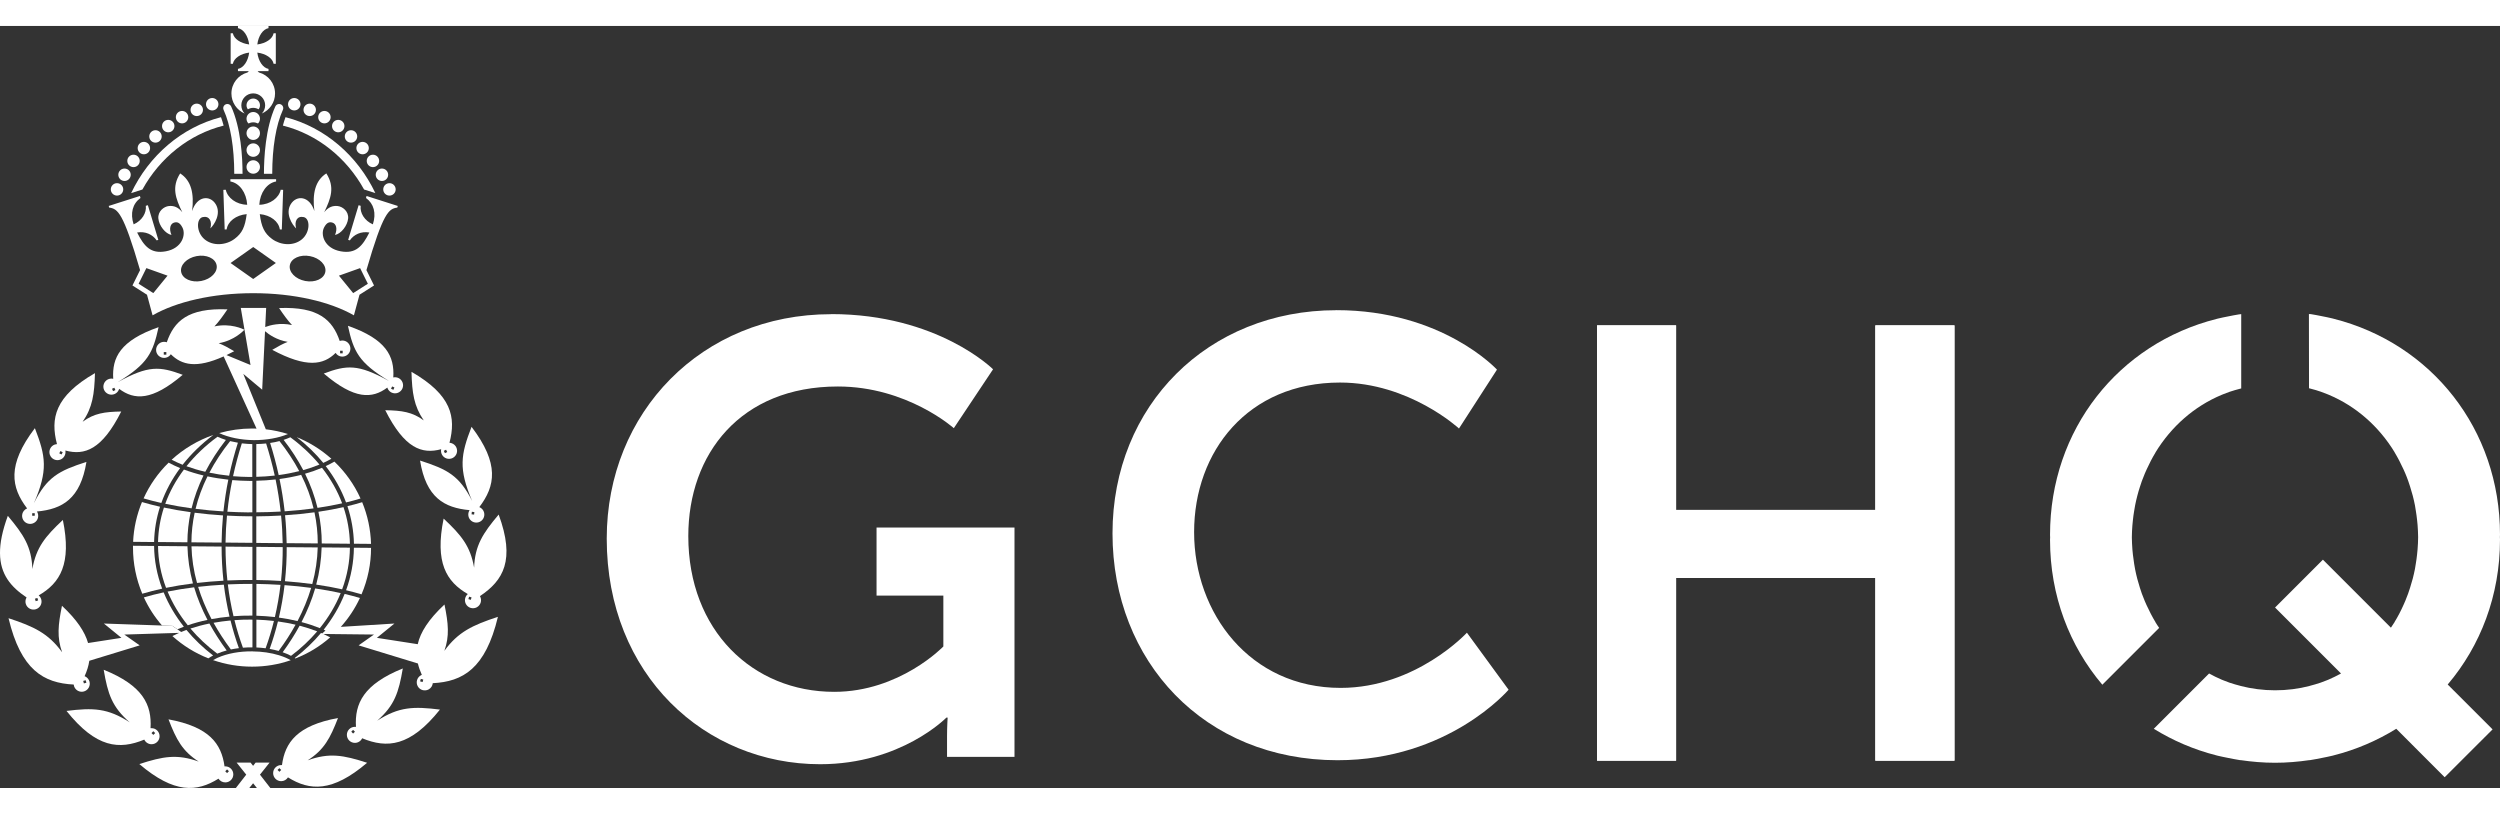
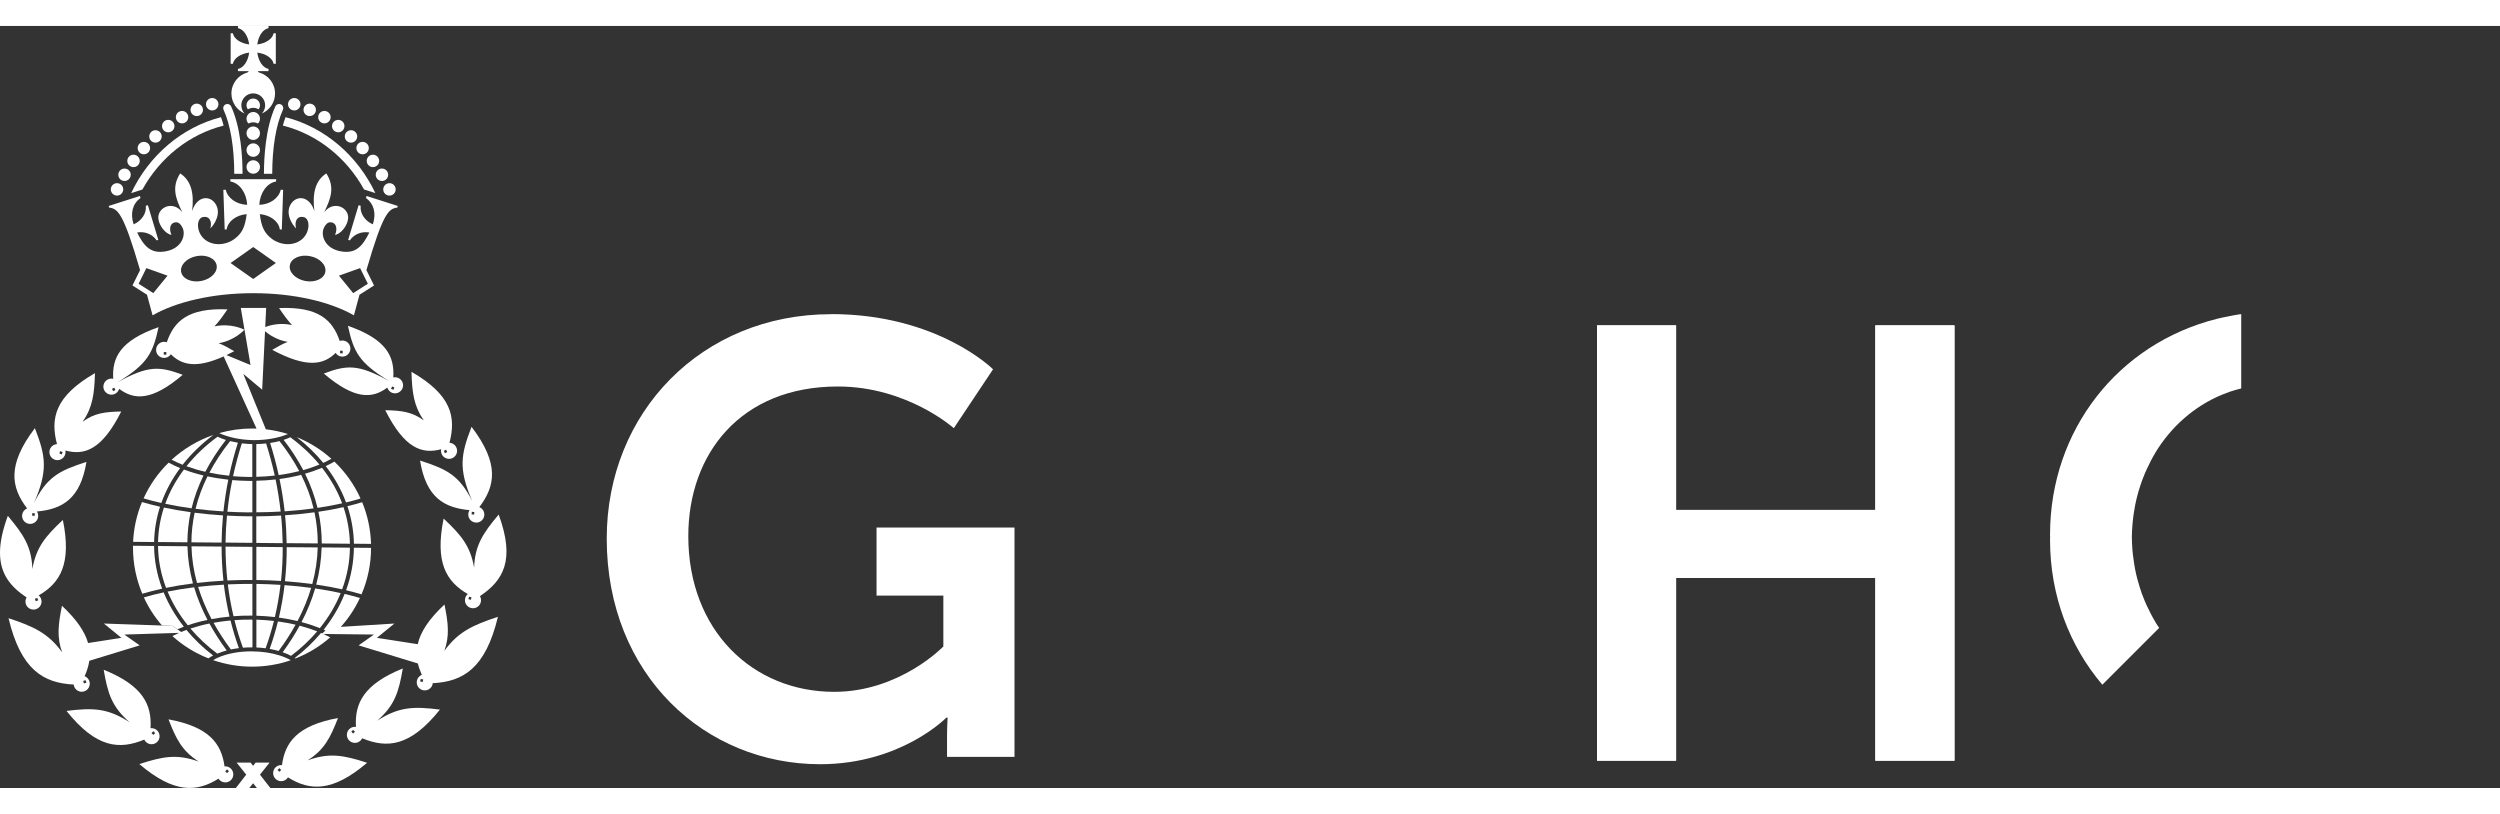
<svg xmlns="http://www.w3.org/2000/svg" focusable="false" class="footer-logo" width="172px" height="56px" viewBox="0 0 2460.59 750.03">
  <rect x="0" y="0" width="2460.59" height="750.03" fill="#333333" stroke="none" />
  <defs>
    <style>
                      .cls-1 {
                          fill-rule: evenodd;
                      }

                      .cls-1, .cls-2 {
                          fill: #fff;
                      }

                      .cls-3 {
                          fill: #fff;
                      }
                      </style>
  </defs>
  <path class="cls-2 svg-fill" d="M818.08,283.6c105,0,159.32,54.32,159.32,54.32l-38.62,57.95s-45.88-41.02-114.08-41.02c-95.93,0-147.25,66.39-147.25,147.25,0,92.93,63.35,153.28,143.62,153.28,64.57,0,107.41-44.65,107.41-44.65v-50.1h-65.75v-66.98h135.77v225.71h-66.39v-20.51c0-9.03.59-18.11.59-18.11h-1.23s-44.65,45.88-124.29,45.88c-112.85,0-210.01-87.49-210.01-222.08,0-124.29,93.52-220.85,220.85-220.85l.05-.1Z" />
-   <path class="cls-3 svg-fill" d="M1315.28,279.72c104.41,0,158.09,58.54,158.09,58.54l-37.39,57.95s-48.87-45.24-117.07-45.24c-90.53,0-143.62,67.56-143.62,147.25s54.91,153.28,144.21,153.28c74.24,0,124.29-54.32,124.29-54.32l41.02,56.13s-59.13,69.38-168.35,69.38c-130.96,0-221.49-97.15-221.49-223.25s94.11-219.67,220.26-219.67l.05-.05Z" />
  <polygon class="cls-3 svg-fill" points="1845.78 294.69 1845.78 476.34 1649.67 476.34 1649.67 294.69 1571.85 294.69 1571.85 723.14 1649.67 723.14 1649.67 543.31 1845.78 543.31 1845.78 723.14 1923.65 723.14 1923.65 294.69 1845.78 294.69" />
  <polygon class="cls-3 svg-fill" points="1923.65 723.14 1845.78 723.14 1845.78 543.31 1649.67 543.31 1649.67 723.14 1571.85 723.14 1571.85 294.69 1649.67 294.69 1649.67 476.34 1845.78 476.34 1845.78 294.69 1923.65 294.69 1923.65 723.14" />
-   <path class="cls-3 svg-fill" d="M2273.16,283.65l-.64-.1.1,73.06.64.15-.1-.05c3.68.93,7.31,2.01,10.84,3.19,2.06.74,4.07,1.52,6.08,2.31l1.72.69c26.84,11.24,49.46,31.01,65.11,56.72l-.05.05c3.24,5.35,6.13,10.99,8.78,16.78.59,1.32,1.18,2.65,1.77,4.02.98,2.36,1.96,4.76,2.8,7.21.69,1.91,1.28,3.83,1.91,5.74.93,2.89,1.82,5.89,2.6,8.88.79,3.14,1.57,6.28,2.16,9.47.34,1.77.64,3.58.88,5.45.49,2.99.93,5.99,1.23,9.03.2,1.62.39,3.29.49,4.96.29,3.93.49,7.9.54,11.92-.05,4.02-.2,8.05-.54,11.97-.15,1.67-.29,3.29-.49,4.96-.29,3.04-.74,6.08-1.23,9.03-.29,1.82-.54,3.63-.88,5.4-.64,3.24-1.37,6.38-2.16,9.47-.79,3.04-1.67,5.99-2.6,8.88-.59,1.91-1.23,3.88-1.91,5.74-.88,2.45-1.82,4.86-2.8,7.21-.54,1.32-1.18,2.7-1.77,4.02-2.6,5.84-5.5,11.48-8.78,16.78l.05.05c-1.18,1.91-2.45,3.73-3.68,5.59l-66.93-66.93-47.1,47.1,64.92,64.92c-4.02,2.21-8.1,4.22-12.32,6.04l-1.72.69c-2.01.79-4.02,1.62-6.08,2.31-3.58,1.18-7.16,2.26-10.84,3.19v.05c-10.84,2.8-22.23,4.27-33.95,4.27s-23.11-1.52-33.95-4.27v-.05c-3.68-.93-7.31-2.01-10.89-3.19-2.06-.74-4.07-1.52-6.08-2.31l-1.72-.69c-4.22-1.77-8.29-3.83-12.32-6.04l-54.42,54.42c18.74,11.58,39.45,20.56,61.73,26.2l1.08.29c3.43.83,6.92,1.52,10.4,2.21,3.48.69,6.92,1.42,10.5,1.96l1.67.29v-.1c11.04,1.62,22.37,2.6,33.95,2.6s22.91-.98,33.95-2.6v.1l1.67-.29c3.53-.54,7.02-1.28,10.5-1.96,3.48-.69,6.97-1.37,10.4-2.21l1.08-.29c22.33-5.64,42.98-14.62,61.73-26.2l47.64,47.69,47.15-47.1-44.16-44.16c32.29-38.08,51.47-87.58,51.47-142.64v-.15h0l-.1-2.31.1-2.31h0v-.15c0-103.73-67.61-188.12-163.88-212.46l-1.08-.29c-3.39-.83-6.92-1.52-10.4-2.21-3.48-.69-6.97-1.42-10.5-1.96l-1.67-.2.1.15Z" />
  <path class="cls-3 svg-fill" d="M2205.89,356.66v-73.06l-.64.1-1.67.2c-3.53.54-7.02,1.28-10.5,1.96-3.48.69-6.97,1.37-10.4,2.21l-1.08.29c-96.27,24.29-163.88,108.68-163.88,212.46v.15l.1,2.31-.1,2.31v.15c0,55.05,19.19,104.56,51.47,142.64l55.94-55.94c-1.28-1.86-2.55-3.68-3.68-5.59l.05-.05c-3.24-5.35-6.13-10.99-8.78-16.78-.59-1.32-1.18-2.65-1.77-4.02-.98-2.36-1.96-4.76-2.85-7.21-.69-1.86-1.28-3.83-1.91-5.74-.93-2.94-1.82-5.89-2.6-8.88-.79-3.14-1.57-6.28-2.16-9.47-.34-1.77-.64-3.58-.93-5.4-.49-2.99-.88-5.99-1.23-9.03-.2-1.67-.39-3.29-.49-4.96-.29-3.93-.49-7.9-.54-11.97.05-4.02.2-8,.54-11.92.15-1.67.29-3.34.49-4.96.29-3.04.74-6.08,1.23-9.03.29-1.82.59-3.63.93-5.45.59-3.19,1.37-6.38,2.16-9.47.79-2.99,1.62-5.99,2.6-8.88.59-1.91,1.23-3.88,1.91-5.74.88-2.45,1.82-4.86,2.85-7.21.54-1.37,1.18-2.7,1.77-4.02,2.65-5.79,5.5-11.43,8.78-16.78l-.05-.05c15.65-25.66,38.27-45.48,65.11-56.72l1.72-.69c2.01-.79,4.02-1.62,6.08-2.31,3.58-1.18,7.21-2.26,10.89-3.19l.64-.15v-.1Z" />
  <g>
    <g>
      <path class="cls-1 svg-fill" d="M342.53,311.91c-2.21-2.21-5.39-2.81-8.16-1.84-7.09-20.7-20.82-33.99-59.7-32.41,4.53,6.74,8.49,12.2,12.73,16.72-11.7-2.58-21.53.11-26.36,1.94l.92-18.8h-24.97l3.66,21.47v.06s.01.01.01.01l5.9,34.64-23.63-9.75c2.43-1.16,4.95-2.44,7.58-3.84-5.61-3.34-10.47-6-15.28-7.86,15.41-2.59,24.45-12.29,25.32-13.26-1.33-.68-13.71-6.78-29.51-3.27,4.26-4.52,8.24-10.01,12.8-16.78-38.87-1.59-52.61,11.7-59.69,32.4-2.76-.96-5.97-.35-8.17,1.85-3.09,3.09-3.14,8.09-.1,11.19,3.09,3.09,8.1,3.14,11.19.04.41-.41.76-.85,1.05-1.31,10.74,10.69,25.15,14.24,52,2.14l32.36,71.04c-1.46-.05-2.93-.08-4.4-.08-10.99,0-21.84,1.52-32.34,4.51,9.23,4.32,21.44,6.77,34.1,6.92,12.32.05,24.34-2.11,33.52-5.98v-.05c-7.09-2.23-14.35-3.77-21.73-4.63l-22.19-54.55,18.6,15.56,2.8-57.56c3.9,3.34,11.55,8.67,22.34,10.5-4.79,1.87-9.64,4.52-15.23,7.85,33.66,17.99,50.33,15,62.38,3.01.3.48.68.94,1.11,1.36h-.05c3.09,3.09,8.1,3.04,11.19-.05,3.09-3.09,3.04-8.1-.05-11.19ZM163.73,323.54h-2.55v-2.55h2.55v2.55ZM257.84,297.73l.05-.14s.02.03.07.08c-.08.04-.12.06-.12.06ZM337.28,322.22h-2.55v-2.55h2.55v2.55Z" />
      <path class="cls-1 svg-fill" d="M371.25,683.8c17.15-15.08,21.19-27.83,25.2-51.43-38.71,15.6-47.48,34.5-46.1,57.52-.34-.05-.69-.07-1.05-.07-4.37,0-7.9,3.54-7.9,7.9s3.53,7.9,7.9,7.9c3.17,0,5.89-1.86,7.15-4.54,24.47,10.12,47.33,8.42,76.56-28.23-25.96-3.22-40.33-2.88-61.76,10.95ZM347.54,696.45l-1.82-1.82,1.82-1.81,1.81,1.81-1.81,1.82Z" />
      <path class="cls-1 svg-fill" d="M302.79,722.81c16.14-10.33,22.14-21.56,29.88-41.67-40.19,7.41-52.13,23.93-55.15,46.36-.26-.03-.52-.04-.79-.04-4.36,0-7.9,3.53-7.9,7.9s3.54,7.95,7.9,7.95c2.83,0,5.31-1.49,6.7-3.74,21.31,13.3,43.57,14.89,77.89-14.37-23.37-7.58-37.21-10.12-58.53-2.39ZM274.97,734.08l-1.82-1.81,1.82-1.77,1.81,1.77-1.81,1.81Z" />
      <path class="cls-1 svg-fill" d="M437.34,615.08c5.21-14.61,3.96-26.85.13-45.66-15.78,14.72-23.7,27.38-26.32,39.07l-40.21-6.25,17.27-14.08-52.76,3.28c7.64-8.51,13.96-18.04,18.81-28.45-4.91-1.43-9.96-2.75-15.07-3.98-4.95,12.42-11.92,24.24-20.6,35.23.59.27,1.18.54,1.77.81l-3.24,2.87c-.37-.17-.75-.33-1.13-.49-7.51,8.93-16.2,17.22-25.91,24.68l.69.44c12.56-4.9,24.09-11.87,34.24-20.8-2.18-1.15-4.42-2.27-6.74-3.32l9.05.1,1.2.02,39.57.45-15.11,10.65,58.33,17.84c.87,3.76,2.2,7.48,3.87,11.2-.33.13-.65.28-.96.45-3.83,2.16-5.15,6.97-3.05,10.79,2.11,3.83,6.97,5.16,10.8,3.05,2.34-1.32,3.74-3.63,3.99-6.1,29.56-1.51,51.91-14.23,64.11-65.3-24.95,8.19-39.13,14.83-52.73,33.5ZM415.93,645.76l-2.45-.68.69-2.46,2.45.69-.69,2.45Z" />
      <path class="cls-1 svg-fill" d="M490.81,480.9c-15.73,18.66-23.39,30.58-24.17,52.26-3.71-21.23-12.6-31.98-30-48.29-8.85,43.29,2.67,62.06,23.79,74.27-2.78,2.33-3.65,6.38-1.91,9.74,2.02,3.87,6.82,5.34,10.7,3.33,3.88-2.06,5.35-6.82,3.34-10.69-.06-.12-.12-.23-.19-.34,23.11-15.44,34.92-35.52,18.44-80.28ZM463.38,564.85l-2.4-.73.73-2.41,2.41.74-.74,2.4Z" />
      <path class="cls-1 svg-fill" d="M471.76,473.55c15.75-20.71,20.05-42.58-7.64-79.01-10.63,27.45-13.07,41.25.62,73.03-12.64-25.01-24.34-31.19-51.31-39.81,5.89,36.39,23.75,46.51,48.76,48.81-1.8,2.77-1.74,6.5.41,9.24,2.7,3.43,7.7,4.02,11.09,1.32,3.43-2.7,4.02-7.7,1.32-11.14-.88-1.12-2.01-1.94-3.25-2.44ZM466.62,480.95l-2.5-.3.29-2.5,2.5.3-.29,2.5Z" />
      <path class="cls-1 svg-fill" d="M444.54,410.68c-.71-.24-1.43-.38-2.15-.41,6.56-25.22,2.23-47.03-37.4-69.85.6,20.74,2.34,33.61,12.11,47.83-11.27-8.36-21.7-9.78-37.92-10.05,18.9,37.54,36.02,43.54,55.04,38.37-.8,3.83,1.37,7.77,5.17,9.08,4.12,1.42,8.63-.79,10.06-4.91,1.42-4.12-.79-8.63-4.91-10.06ZM440.17,419.37l-2.25,1.13-1.13-2.31,2.25-1.13,1.13,2.26v.05Z" />
      <path class="cls-1 svg-fill" d="M396.16,350.77c-1.46-3.68-5.33-5.68-9.07-4.82,1.29-20.82-6.81-37.62-44.66-50.82,5.54,25.38,10.67,36.1,39.92,53.97-.02.02-.03.04-.04.06-30.05-16.56-41.09-15.47-63.63-7.07,30.33,25.82,47.62,24.97,62.54,13.83.06.21.14.43.22.64,1.57,4.08,6.18,6.09,10.26,4.47,4.07-1.62,6.08-6.18,4.46-10.26ZM388.21,355.83h-.02s-1.01,2.3-1.01,2.3l-2.3-1.03,1.03-2.3,2.28,1.02.02-.04v.05Z" />
      <path class="cls-1 svg-fill" d="M257.96,297.67c-.08.04-.12.06-.12.06l.05-.14s.02.03.07.08Z" />
      <path class="cls-1 svg-fill" d="M61.87,486.2c-17.4,16.34-26.28,27.07-30,48.28-.77-21.7-8.44-33.63-24.17-52.31C2.3,496.89-.1,508.92,0,519.02c.18,20.62,10.62,33.09,26.16,43.45-.07.12-.14.24-.21.37-2.01,3.88-.54,8.64,3.34,10.7,3.87,2.01,8.63.54,10.7-3.34,1.74-3.36.87-7.37-1.91-9.73,21.12-12.22,32.64-30.99,23.79-74.27ZM35.13,566.18l-.74-2.46,2.41-.73.73,2.4-2.4.79Z" />
      <path class="cls-1 svg-fill" d="M116.14,350.47s0-.02-.02-.03c29.29-17.88,34.42-28.6,39.96-53.98-37.86,13.2-45.92,30.01-44.65,50.83-3.75-.9-7.66,1.11-9.13,4.81-1.62,4.07.39,8.63,4.46,10.25,4.08,1.62,8.69-.39,10.26-4.46.09-.24.18-.47.25-.71,14.92,11.15,32.21,12.02,62.56-13.82-22.56-8.41-33.64-9.48-63.69,7.11ZM111.28,359.41l-1.03-2.31,2.3-1.03,1.04,2.31-2.31,1.03Z" />
      <path class="cls-1 svg-fill" d="M149.16,691.15c-.34,0-.67.02-1,.06,1.39-23.04-7.37-41.95-46.11-57.57,4.05,23.81,8.13,36.55,25.67,51.81-21.71-14.15-36.1-14.53-62.27-11.28,29.23,36.65,52.08,38.35,76.55,28.23,1.26,2.69,3.99,4.55,7.16,4.55,4.37,0,7.9-3.53,7.9-7.9s-3.53-7.9-7.9-7.9ZM150.92,697.77l-1.81-1.81,1.81-1.82,1.82,1.82-1.82,1.81Z" />
      <path class="cls-1 svg-fill" d="M221.73,728.73c-.25,0-.49.01-.74.03-3.04-22.4-15-38.89-55.15-46.3,7.72,20.05,13.71,31.28,29.76,41.59-21.28-7.69-35.12-5.15-58.46,2.43,34.33,29.26,56.59,27.66,77.9,14.36,1.4,2.22,3.87,3.69,6.69,3.69,4.37,0,7.9-3.53,7.9-7.9s-3.53-7.9-7.9-7.9ZM223.49,735.36l-1.81-1.82,1.81-1.81,1.82,1.81-1.82,1.82Z" />
      <path class="cls-1 svg-fill" d="M85.08,429.08c-27.21,8.72-38.92,14.94-51.71,40.64,14.08-32.37,11.69-46.17.97-73.85-27.68,36.4-23.4,58.27-7.67,78.98-1.22.5-2.33,1.31-3.22,2.42-2.7,3.43-2.11,8.44,1.32,11.14,3.44,2.69,8.39,2.11,11.14-1.33,2.14-2.71,2.21-6.42.45-9.18,24.99-2.31,42.83-12.44,48.72-48.82ZM31.84,482.22l-.29-2.5,2.5-.29.29,2.5-2.5.29Z" />
      <path class="cls-1 svg-fill" d="M81.33,389.58c9.8-14.24,11.54-27.11,12.14-47.88-39.64,22.83-43.96,44.64-37.4,69.85-.68.04-1.37.18-2.05.41h-.05c-4.12,1.42-6.33,5.89-4.91,10.06,1.43,4.12,5.89,6.33,10.06,4.91,3.8-1.32,5.97-5.21,5.21-9.07,19,5.16,36.11-.86,55-38.38-16.25.27-26.7,1.7-38,10.1ZM60.59,421.77l-2.25-1.13,1.12-2.25,2.26,1.13-1.13,2.25Z" />
      <path class="cls-1 svg-fill" d="M240.66,299.05s-.05-.02-.11-.06c.05-.05.07-.08.07-.08l.03.08v.06Z" />
      <polygon class="cls-1 svg-fill" points="266.08 750.03 252.84 750.03 249.11 745.36 245.38 750.03 232.13 750.03 242.36 736.9 232.87 725.01 246.61 725.01 249.11 728.22 251.61 725.01 265.35 725.01 255.86 736.9 266.08 750.03" />
      <path class="cls-1 svg-fill" d="M257.96,297.67c-.08.04-.12.06-.12.06l.05-.14s.02.03.07.08Z" />
      <path class="cls-2 svg-fill" d="M286.45,619.95c9.62-7.21,18.25-15.36,25.76-24.09-5.45-2.11-11.24-3.97-17.32-5.59-4.76,8.73-10.35,17.52-16.68,26.15,2.99,1.03,5.74,2.21,8.24,3.53Z" />
      <path class="cls-2 svg-fill" d="M273.55,586.15c-2.26,9.18-5,18.25-8.15,26.99,3.04.54,6.04,1.23,8.83,2.01,6.33-8.49,11.92-17.17,16.68-25.86-5.59-1.32-11.43-2.36-17.37-3.19v.05Z" />
      <path class="cls-2 svg-fill" d="M252.35,549.2v31.26c6.13.2,12.27.64,18.2,1.32,2.4-10.3,4.32-21,5.54-31.7-7.85-.49-15.85-.79-23.8-.93l.05.05Z" />
      <path class="cls-2 svg-fill" d="M252.35,584.38v27.33c3.09.15,6.13.39,9.08.79,3.14-8.68,5.89-17.71,8.19-26.89-5.69-.64-11.48-1.08-17.32-1.28l.05.05Z" />
      <path class="cls-2 svg-fill" d="M276.59,546.26c1.13-10.94,1.72-22.13,1.67-33.32l-25.96-.25v32.63c8.1.1,16.24.39,24.24.93h.05Z" />
      <path class="cls-2 svg-fill" d="M314.81,592.67c8.68-10.75,15.55-22.33,20.51-34.49-8-1.77-16.44-3.29-25.12-4.56-3.24,11.09-7.75,22.23-13.44,33.12,6.38,1.67,12.41,3.68,18.06,5.94Z" />
      <path class="cls-2 svg-fill" d="M340.57,468.98c4.86-1.18,9.67-2.45,14.28-3.88-6.18-13.69-14.82-25.86-25.71-36.31-2.75,1.57-5.59,3.04-8.54,4.42,8.59,11.14,15.31,23.16,19.97,35.72v.05Z" />
      <path class="cls-2 svg-fill" d="M348.32,509.6l16.88.15c-.44-14.23-3.39-28.02-8.73-41.02-4.71,1.42-9.57,2.75-14.52,3.93,3.97,11.92,6.13,24.34,6.43,36.95h-.05Z" />
      <path class="cls-2 svg-fill" d="M336.74,554.5c4.96-13.35,7.51-27.13,7.65-41.02l-27.82-.25c-.34,12.17-2.11,24.48-5.35,36.6,8.83,1.28,17.42,2.85,25.51,4.66Z" />
      <path class="cls-2 svg-fill" d="M278.21,509.01c-.15-8.98-.64-18.11-1.57-27.13-8,.44-16.19.74-24.39.79v26.15l25.91.25.05-.05Z" />
      <path class="cls-2 svg-fill" d="M282.13,509.06l30.62.25c0-10.25-1.08-20.56-3.24-30.62-9.32,1.28-19.04,2.26-28.95,2.89.93,9.18,1.42,18.4,1.57,27.43v.05Z" />
      <path class="cls-2 svg-fill" d="M292.83,585.75c5.64-10.75,10.16-21.74,13.44-32.68-8.49-1.13-17.32-2.06-26.2-2.7-1.28,10.84-3.14,21.54-5.59,31.94,6.28.83,12.46,2.01,18.35,3.43Z" />
      <path class="cls-2 svg-fill" d="M308.63,474.86c-2.7-11.19-6.82-22.28-12.22-33.07-6.77,1.77-13.93,3.14-21.29,4.12,2.16,10.55,3.88,21.25,5.05,31.8,9.76-.64,19.28-1.62,28.46-2.85Z" />
      <path class="cls-2 svg-fill" d="M318.15,430.07c2.75-1.28,5.45-2.6,8-4.07-10.16-9.08-21.59-16.19-34.1-21.29,9.86,7.7,18.65,16.19,26.1,25.32v.05Z" />
      <path class="cls-2 svg-fill" d="M280.46,546.5c9.13.69,18.15,1.62,26.89,2.8,3.24-11.92,5.05-24.09,5.35-36.06l-30.52-.25c.05,11.24-.54,22.52-1.72,33.51Z" />
      <path class="cls-2 svg-fill" d="M316.68,509.36l27.72.25c-.29-12.27-2.4-24.39-6.33-36.01-7.8,1.77-16.09,3.29-24.68,4.56,2.21,10.21,3.29,20.71,3.29,31.21Z" />
      <path class="cls-2 svg-fill" d="M314.42,431.68c-8.1-9.76-17.71-18.79-28.65-26.84-2.06.93-4.27,1.77-6.62,2.55,7.56,9.67,14.03,19.68,19.33,29.78,5.59-1.57,10.94-3.39,15.95-5.5Z" />
      <path class="cls-2 svg-fill" d="M312.5,474.32c8.44-1.23,16.54-2.75,24.24-4.47-4.61-12.32-11.29-24.09-19.82-34.98-5.2,2.21-10.79,4.17-16.68,5.84,5.4,10.94,9.52,22.23,12.27,33.61Z" />
      <path class="cls-2 svg-fill" d="M270.41,442.53c-2.31-10.55-5.2-21.2-8.49-31.6-3.14.34-6.38.54-9.67.59v32.24c6.08-.15,12.22-.54,18.15-1.23Z" />
      <path class="cls-2 svg-fill" d="M276.24,477.95c-1.18-10.5-2.85-21.1-5-31.6-6.18.74-12.56,1.13-18.94,1.28v31.06c8.05-.05,16.09-.29,23.94-.74Z" />
      <path class="cls-2 svg-fill" d="M294.55,438.21c-5.3-10.06-11.87-19.97-19.48-29.64-2.94.79-6.04,1.42-9.22,1.86,3.29,10.4,6.13,21.05,8.44,31.6,7.02-.93,13.79-2.26,20.26-3.88v.05Z" />
      <path class="cls-2 svg-fill" d="M183.51,594.44c-1.76.64-3.49,1.32-5.18,2.03l-3.75-2.62-4.86-3.39-10.23-.35-57.24-1.95,17.27,14.08-32.84,5.1c-3.12-11.01-11-22.93-25.69-36.65-3.83,18.84-5.09,31.1.15,45.75-13.6-18.69-27.78-25.33-52.75-33.53,12.2,51.09,34.57,63.79,64.14,65.29.25,2.47,1.67,4.78,4.01,6.1,3.83,2.11,8.64.79,10.79-3.04,2.16-3.83.79-8.64-3.04-10.8-.33-.18-.67-.34-1.02-.47,2.26-5.03,3.89-10.05,4.62-15.18l49.59-15.16-15.11-10.65,44.26-1.37h.15l9.52-.29c-2.27,1-4.48,2.05-6.63,3.13,10.45,9.43,22.37,16.79,35.38,21.94,1.42-.98,3.04-1.97,4.71-2.8-9.87-7.6-18.7-16.04-26.25-25.17ZM84.34,643.95l.69,2.45-2.45.69-.69-2.46,2.45-.68Z" />
      <path class="cls-2 svg-fill" d="M166.78,597.63s-.07.03-.1.05c-.02-.02-.03-.03-.05-.05h.15Z" />
      <path class="cls-2 svg-fill" d="M180.95,591.25c-2.16.8-4.29,1.67-6.37,2.6l-4.86-3.39-10.23-.35c-7.26-8.32-13.26-17.58-17.89-27.66,6.18-1.87,12.71-3.49,19.43-4.96h.05c4.86,11.88,11.53,23.21,19.87,33.76Z" />
      <path class="cls-2 svg-fill" d="M183.56,433.35c5.79,2.11,12.02,3.97,18.5,5.45,5.5-10.6,12.32-21.15,20.26-31.35-2.94-.93-5.69-1.96-8.24-3.14-11.83,8.68-22.08,18.45-30.57,29.05h.05Z" />
      <path class="cls-2 svg-fill" d="M210.15,587.37c4.86,8.78,10.6,17.61,17.08,26.3,2.55-.54,5.2-.98,7.9-1.28-3.19-8.83-5.94-17.96-8.24-27.23-5.64.54-11.29,1.28-16.68,2.26l-.05-.05Z" />
      <path class="cls-2 svg-fill" d="M187.48,593.11c7.61,8.98,16.49,17.27,26.35,24.68,2.85-1.18,5.94-2.26,9.27-3.14-6.43-8.73-12.12-17.66-16.98-26.5-6.53,1.32-12.76,2.99-18.65,4.91v.05Z" />
      <path class="cls-2 svg-fill" d="M184.54,512.1l-29-.25c.15,13.93,2.8,27.72,7.9,41.17,8.44-1.72,17.32-3.19,26.45-4.32-3.29-12.17-5.1-24.44-5.4-36.55l.05-.05Z" />
      <path class="cls-2 svg-fill" d="M139.74,468.58c-5.15,12.46-8.1,25.61-8.73,39.16l20.66.2c.25-11.78,2.21-23.45,5.84-34.74-6.08-1.37-12.07-2.94-17.76-4.61Z" />
      <path class="cls-2 svg-fill" d="M179.73,431.88c8.39-10.65,18.55-20.51,30.23-29.34-15.06,5.2-29.19,13.59-41.02,24.39,3.43,1.82,7.07,3.43,10.79,4.96Z" />
      <path class="cls-2 svg-fill" d="M248.47,615.54c-12.61-.15-24.73,2.06-34.1,6.23l-1.03.49h0c-1.28.59-2.45,1.23-3.63,1.91,12.32,4.27,25.22,6.43,38.37,6.43s25.86-2.11,38.08-6.33c-3.04-1.77-6.53-3.29-10.4-4.51h0l-1.18-.39c-7.8-2.4-16.83-3.73-26.05-3.78l-.05-.05Z" />
      <path class="cls-2 svg-fill" d="M355.83,559.41c6.18-14.47,9.37-29.88,9.37-45.73l-16.88-.15c-.15,14.18-2.75,28.21-7.7,41.85,5.2,1.23,10.3,2.6,15.26,4.07l-.05-.05Z" />
      <path class="cls-2 svg-fill" d="M151.66,511.81l-20.76-.2v1.77c0,15.75,3.09,31.01,9.13,45.44,6.28-1.86,12.81-3.53,19.58-5-5.15-13.69-7.8-27.77-7.95-42Z" />
      <path class="cls-2 svg-fill" d="M245.09,478.74h3.29v-30.96h-3.14c-5.54-.05-11.14-.34-16.63-.79-2.11,10.3-3.73,20.76-4.81,31.11,7.02.39,14.18.59,21.29.69v-.05Z" />
      <path class="cls-2 svg-fill" d="M247.59,584.28c-5.64-.05-11.29.15-16.83.54,2.31,9.22,5.1,18.35,8.34,27.13,3.09-.25,6.23-.39,9.37-.34v-27.28h-.83l-.05-.05Z" />
      <path class="cls-2 svg-fill" d="M191.6,479.08c-2.06,9.57-3.14,19.38-3.19,29.15l29.69.25c.1-8.83.59-17.81,1.42-26.74-9.47-.59-18.84-1.47-27.92-2.65Z" />
-       <path class="cls-2 svg-fill" d="M161.33,474.03c-3.58,10.99-5.5,22.37-5.79,33.91l28.9.25c.05-9.91,1.13-19.87,3.19-29.64-9.13-1.23-17.96-2.75-26.35-4.56l.05.05Z" />
+       <path class="cls-2 svg-fill" d="M161.33,474.03c-3.58,10.99-5.5,22.37-5.79,33.91l28.9.25c.05-9.91,1.13-19.87,3.19-29.64-9.13-1.23-17.96-2.75-26.35-4.56l.05.05" />
      <path class="cls-2 svg-fill" d="M204.21,443.31c-5.15,10.45-9.13,21.2-11.73,31.94,8.88,1.13,18.11,2.01,27.43,2.55,1.13-10.4,2.7-20.9,4.81-31.26-6.97-.74-13.89-1.82-20.46-3.24h-.05Z" />
      <path class="cls-2 svg-fill" d="M225.51,442.72c2.31-10.89,5.25-21.79,8.64-32.53-2.6-.44-5.2-.98-7.65-1.57-8.05,10.11-14.92,20.56-20.41,31.06,6.28,1.32,12.81,2.31,19.43,2.99v.05Z" />
      <path class="cls-2 svg-fill" d="M245.23,443.85h3.09v-32.29c-3.43-.1-6.92-.34-10.3-.74-3.39,10.65-6.28,21.49-8.64,32.33,5.25.44,10.6.69,15.85.74v-.05Z" />
      <path class="cls-2 svg-fill" d="M165.94,429.82c-10.35,10.16-18.65,21.98-24.63,35.18,5.59,1.62,11.43,3.14,17.47,4.51,4.32-12.02,10.5-23.55,18.5-34.35-3.93-1.62-7.7-3.39-11.33-5.35Z" />
      <path class="cls-2 svg-fill" d="M181.05,436.59c-7.95,10.55-14.13,21.88-18.4,33.71,8.24,1.72,16.93,3.24,25.91,4.47,2.6-10.89,6.57-21.74,11.73-32.33-6.77-1.62-13.2-3.58-19.23-5.84Z" />
      <path class="cls-2 svg-fill" d="M221.98,512.45c0,11.19.64,22.37,1.82,33.32,8.15-.39,16.44-.54,24.63-.49v-32.58l-26.45-.25Z" />
      <path class="cls-2 svg-fill" d="M245.04,482.62c-7.21-.05-14.47-.29-21.64-.69-.83,8.83-1.32,17.76-1.42,26.55l26.4.25v-26.1l-3.34-.05v.05Z" />
      <path class="cls-2 svg-fill" d="M218.05,512.4l-29.59-.25c.29,11.97,2.11,24.09,5.45,36.06,8.44-.98,17.17-1.72,26.01-2.21-1.18-11.04-1.82-22.33-1.82-33.56l-.05-.05Z" />
      <path class="cls-2 svg-fill" d="M224.23,549.64c1.32,10.6,3.19,21.1,5.59,31.3,5.84-.44,11.83-.64,17.81-.59h.79v-31.21c-8.1-.05-16.19.15-24.19.49Z" />
      <path class="cls-2 svg-fill" d="M194.99,552c3.24,10.6,7.65,21.25,13.2,31.8,5.74-1.08,11.73-1.91,17.71-2.45-2.4-10.25-4.27-20.8-5.59-31.45-8.64.49-17.12,1.18-25.37,2.16l.05-.05Z" />
      <path class="cls-2 svg-fill" d="M191.06,552.49c-9.03,1.13-17.81,2.55-26.1,4.22,4.86,11.68,11.53,22.82,19.87,33.17,6.08-2.11,12.61-3.88,19.38-5.3-5.54-10.6-9.96-21.39-13.15-32.09Z" />
    </g>
    <g>
      <path class="cls-2 svg-fill" d="M360.77,167.33l-.54,2c7.76,5.64,10.28,14.99,6.75,25.94-8.21-3.54-12.88-11.31-12-18.25-.15-.05-2.03-.59-2.03-.59l-10.28,34.12s1.48.44,1.64.49c4.04-5.84,11.08-9.12,19.22-7.76-6.85,13.67-13.37,21.2-28.19,18.53-16.03-2.88-20.07-16.3-16.41-23.4,2.67-5.17,5.47-5.85,8.57-4.74,3.09,1.1,4.95,5.51,2.24,12.04,5.98-1.19,12.21-9.12,12.89-16.16.68-7.03-5.36-11.84-10.43-12.33-4.79-.47-9.16,1.1-13.14,6.15,6.78-13.91,10.64-24.82,2.12-38.25-11.05,7.1-13.88,19.95-11.76,37.07-4.77-15.1-17.62-15.95-23.26-6.75-5.63,9.2,1.36,20.13,5.3,23.82-1.95-7.12.98-12.55,7.46-11.15,6.49,1.4,6.57,14.92-1.78,21.88-8.35,6.95-21.06,5.83-29.37-.33-7.66-5.67-10.49-11.97-12.08-24.46,10.57.93,18.64,7.22,19.73,15.05.18,0,1.94.06,1.94.06l1.31-39s-2.21-.11-2.4-.11c-1.64,7.89-10.22,14.59-21.08,14.79.74-12.02,7.64-21.4,16.56-22.93v-2.23h-45.01v2.23c8.92,1.53,15.81,10.91,16.56,22.93-10.86-.2-19.44-6.9-21.09-14.79-.18,0-2.39.11-2.39.11l1.31,39s1.75-.06,1.94-.06c1.09-7.83,9.16-14.12,19.73-15.05-1.59,12.49-4.42,18.79-12.08,24.46-8.31,6.16-21.02,7.28-29.38.33-8.35-6.96-8.26-20.48-1.78-21.88,6.49-1.4,9.41,4.03,7.46,11.15,3.95-3.69,10.94-14.62,5.3-23.82-5.63-9.2-18.48-8.35-23.25,6.75,2.12-17.12-.71-29.97-11.76-37.07-8.52,13.43-4.66,24.34,2.12,38.25-3.99-5.05-8.35-6.62-13.14-6.15-5.07.49-11.11,5.3-10.43,12.33.68,7.04,6.91,14.97,12.89,16.16-2.72-6.53-.85-10.94,2.24-12.04,3.1-1.11,5.9-.43,8.57,4.74,3.66,7.1-.39,20.52-16.41,23.4-14.82,2.67-21.34-4.86-28.2-18.53,8.15-1.36,15.18,1.92,19.23,7.76.15-.05,1.64-.49,1.64-.49l-10.28-34.12s-1.88.54-2.04.59c.89,6.94-3.78,14.71-11.99,18.25-3.53-10.95-1.01-20.3,6.74-25.94l-.53-2-30.72,9.83.45,1.59c8.4,1.24,13.79,4.44,30.4,61.56l-5.62,11.34-1.88,3.77,3.56,2.27,10.76,6.85c1.73,6.28,3.55,13.02,5.49,20.27,23.19-13.28,58.94-21.8,99.08-21.8s75.9,8.52,99.09,21.8c1.94-7.25,3.76-13.99,5.49-20.27l10.76-6.85,3.55-2.27-1.87-3.77-5.62-11.34c16.6-57.12,22-60.32,30.4-61.56l.45-1.59-30.72-9.83ZM150.89,262.94l-14.46-9.21,7.63-15.39,20.84,7.43-14.01,17.17ZM198.1,251c-9.64,1.85-18.51-2.12-19.8-8.87-1.3-6.75,5.46-13.73,15.1-15.59,9.64-1.85,18.5,2.12,19.8,8.87s-5.46,13.73-15.1,15.59ZM249.21,249.05l-22.28-15.72,22.32-15.75,22.28,15.72-22.32,15.75ZM320.19,242.13c-1.3,6.75-10.16,10.72-19.8,8.87-9.64-1.86-16.4-8.84-15.1-15.59s10.16-10.72,19.8-8.87c9.64,1.86,16.4,8.84,15.1,15.59ZM362.06,253.73l-14.46,9.21-14.01-17.17,20.84-7.43,7.63,15.39Z" />
      <path class="cls-2  svg-fill" d="M278.4,98.06c34.01,8.55,62.7,31.7,79.93,62.91l11.11,3.55c-17.56-37-49.72-64.77-88.44-74.74-.95,2.58-1.81,5.34-2.59,8.28Z" />
      <path class="cls-2  svg-fill" d="M140.17,160.98c17.23-31.21,45.92-54.36,79.93-62.91-.78-2.93-1.65-5.7-2.59-8.28-38.72,9.97-70.88,37.74-88.44,74.74l11.11-3.55Z" />
      <path class="cls-2  svg-fill" d="M383.32,154.73c-3.38,0-6.12,2.74-6.12,6.12s2.74,6.11,6.12,6.11,6.12-2.73,6.12-6.11-2.74-6.12-6.12-6.12ZM375.92,140.34c-3.38,0-6.12,2.74-6.12,6.12s2.74,6.12,6.12,6.12,6.12-2.74,6.12-6.12-2.74-6.12-6.12-6.12ZM367.07,126.72c-3.38,0-6.12,2.74-6.12,6.12s2.74,6.11,6.12,6.11,6.12-2.74,6.12-6.11-2.74-6.12-6.12-6.12ZM356.88,114.09c-3.38,0-6.12,2.73-6.12,6.11s2.74,6.12,6.12,6.12,6.12-2.74,6.12-6.12-2.74-6.11-6.12-6.11ZM345.46,102.62c-3.38,0-6.12,2.74-6.12,6.12s2.74,6.11,6.12,6.11,6.12-2.73,6.12-6.11-2.74-6.12-6.12-6.12ZM332.9,92.43c-3.38,0-6.11,2.74-6.11,6.12s2.73,6.12,6.11,6.12,6.12-2.74,6.12-6.12-2.74-6.12-6.12-6.12ZM319.3,83.65c-3.38,0-6.12,2.74-6.12,6.12s2.74,6.12,6.12,6.12,6.12-2.74,6.12-6.12-2.74-6.12-6.12-6.12ZM304.83,76.45c-3.38,0-6.11,2.74-6.11,6.12s2.73,6.12,6.11,6.12,6.12-2.74,6.12-6.12-2.74-6.12-6.12-6.12ZM289.62,70.92c-3.38,0-6.12,2.74-6.12,6.12s2.74,6.12,6.12,6.12,6.12-2.74,6.12-6.12-2.74-6.12-6.12-6.12Z" />
      <path class="cls-2  svg-fill" d="M115.17,154.73c-3.38,0-6.12,2.74-6.12,6.12s2.74,6.11,6.12,6.11,6.12-2.73,6.12-6.11-2.74-6.12-6.12-6.12ZM122.57,140.34c-3.38,0-6.12,2.74-6.12,6.12s2.74,6.12,6.12,6.12,6.11-2.74,6.11-6.12-2.73-6.12-6.11-6.12ZM131.42,126.72c-3.38,0-6.12,2.74-6.12,6.12s2.74,6.11,6.12,6.11,6.12-2.74,6.12-6.11-2.74-6.12-6.12-6.12ZM141.61,114.09c-3.38,0-6.12,2.73-6.12,6.11s2.74,6.12,6.12,6.12,6.12-2.74,6.12-6.12-2.74-6.11-6.12-6.11ZM153.03,102.62c-3.38,0-6.12,2.74-6.12,6.12s2.74,6.11,6.12,6.11,6.12-2.73,6.12-6.11-2.74-6.12-6.12-6.12ZM165.58,92.43c-3.38,0-6.11,2.74-6.11,6.12s2.73,6.12,6.11,6.12,6.12-2.74,6.12-6.12-2.74-6.12-6.12-6.12ZM179.19,83.65c-3.38,0-6.12,2.74-6.12,6.12s2.74,6.12,6.12,6.12,6.12-2.74,6.12-6.12-2.74-6.12-6.12-6.12ZM193.65,76.45c-3.37,0-6.11,2.74-6.11,6.12s2.74,6.12,6.11,6.12,6.12-2.74,6.12-6.12-2.74-6.12-6.12-6.12ZM208.87,70.92c-3.38,0-6.12,2.74-6.12,6.12s2.74,6.12,6.12,6.12,6.12-2.74,6.12-6.12-2.74-6.12-6.12-6.12Z" />
      <path class="cls-2  svg-fill" d="M267.94,145.53c.01-25.82,3.73-48.17,10.48-62.94.94-2.05.03-4.47-2.02-5.41-.55-.25-1.13-.37-1.69-.37-1.55,0-3.03.89-3.71,2.39-9.73,21.31-11.21,50.65-11.22,66.33h8.16Z" />
      <path class="cls-2  svg-fill" d="M230.56,145.53h8.16c0-15.68-1.48-45.02-11.22-66.33-.68-1.5-2.16-2.39-3.71-2.39-.57,0-1.14.12-1.69.37-2.05.94-2.95,3.36-2.02,5.41,6.75,14.77,10.47,37.12,10.48,62.94Z" />
      <circle class="cls-2  svg-fill" cx="249.25" cy="138.8" r="6.63" />
      <circle class="cls-2  svg-fill" cx="249.25" cy="122.18" r="6.63" />
      <circle class="cls-2  svg-fill" cx="249.25" cy="105.57" r="6.63" />
      <path class="cls-2  svg-fill" d="M249.25,94.86c1.69,0,3.27.43,4.69,1.13,1.2-1.2,1.94-2.85,1.94-4.68,0-3.66-2.97-6.63-6.63-6.63s-6.63,2.97-6.63,6.63c0,1.83.74,3.48,1.94,4.68,1.42-.7,3-1.13,4.69-1.13Z" />
      <path class="cls-2  svg-fill" d="M249.25,80.6c1.93,0,3.71.55,5.27,1.44.84-1.11,1.36-2.48,1.36-3.98,0-3.66-2.97-6.63-6.63-6.63s-6.63,2.97-6.63,6.63c0,1.5.52,2.87,1.36,3.98,1.56-.89,3.35-1.44,5.27-1.44Z" />
      <path class="cls-2  svg-fill" d="M269.3,37.25h2.16V7.18h-2.16c-1.02,5.51-7.57,9.95-16.05,11.03,1.08-8.48,5.52-15.03,11.03-16.05V0h-30.07v2.16c5.51,1.02,9.95,7.57,11.03,16.05-8.48-1.08-15.03-5.52-16.05-11.03h-2.16v30.07h2.16c1.02-5.51,7.57-9.95,16.05-11.03-1.08,8.48-5.52,15.03-11.03,16.05v2.16h10.76c-.51.38-.95.83-1.34,1.33-9.12,2.47-15.85,10.79-15.85,20.7,0,8.86,5.37,16.46,13.03,19.74-2.03-2.11-3.29-4.97-3.29-8.12,0-6.47,5.26-11.73,11.73-11.73s11.73,5.26,11.73,11.73c0,3.15-1.26,6.01-3.29,8.12,7.66-3.28,13.03-10.88,13.03-19.74,0-9.91-6.72-18.22-15.85-20.7-.39-.5-.84-.95-1.34-1.33h10.76v-2.16c-5.51-1.02-9.95-7.57-11.03-16.05,8.48,1.08,15.03,5.52,16.05,11.03Z" />
    </g>
  </g>
</svg>